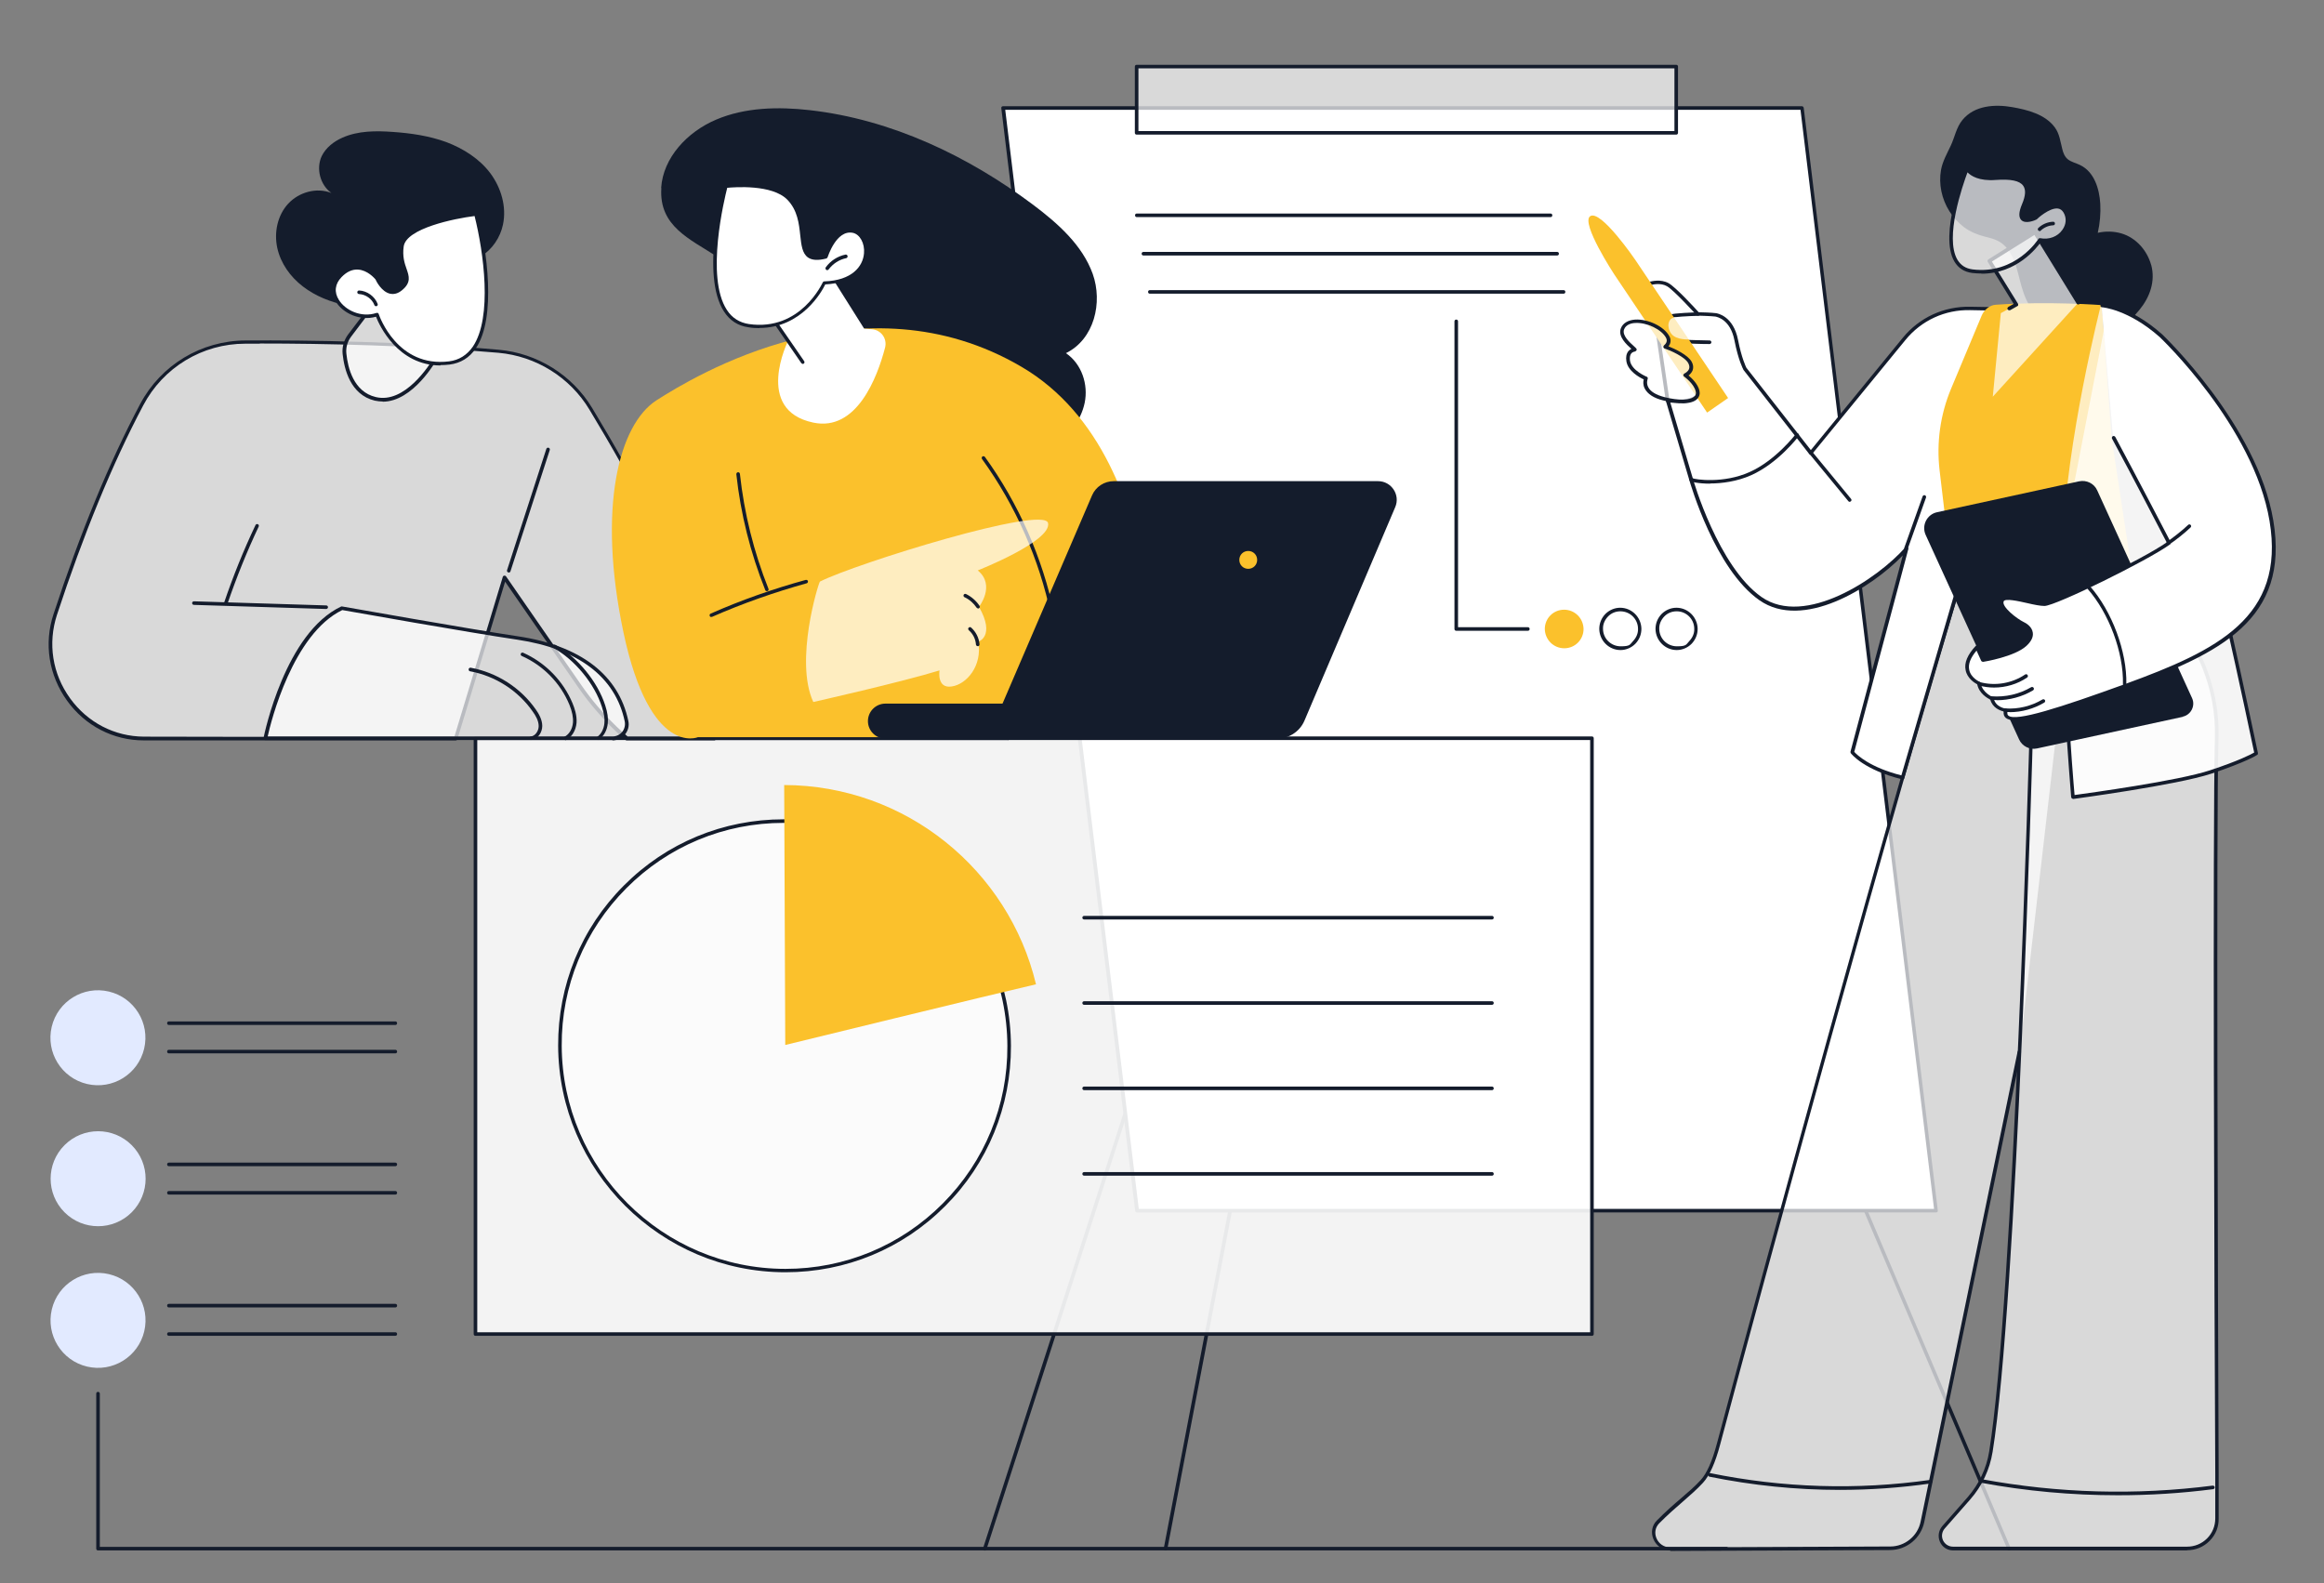
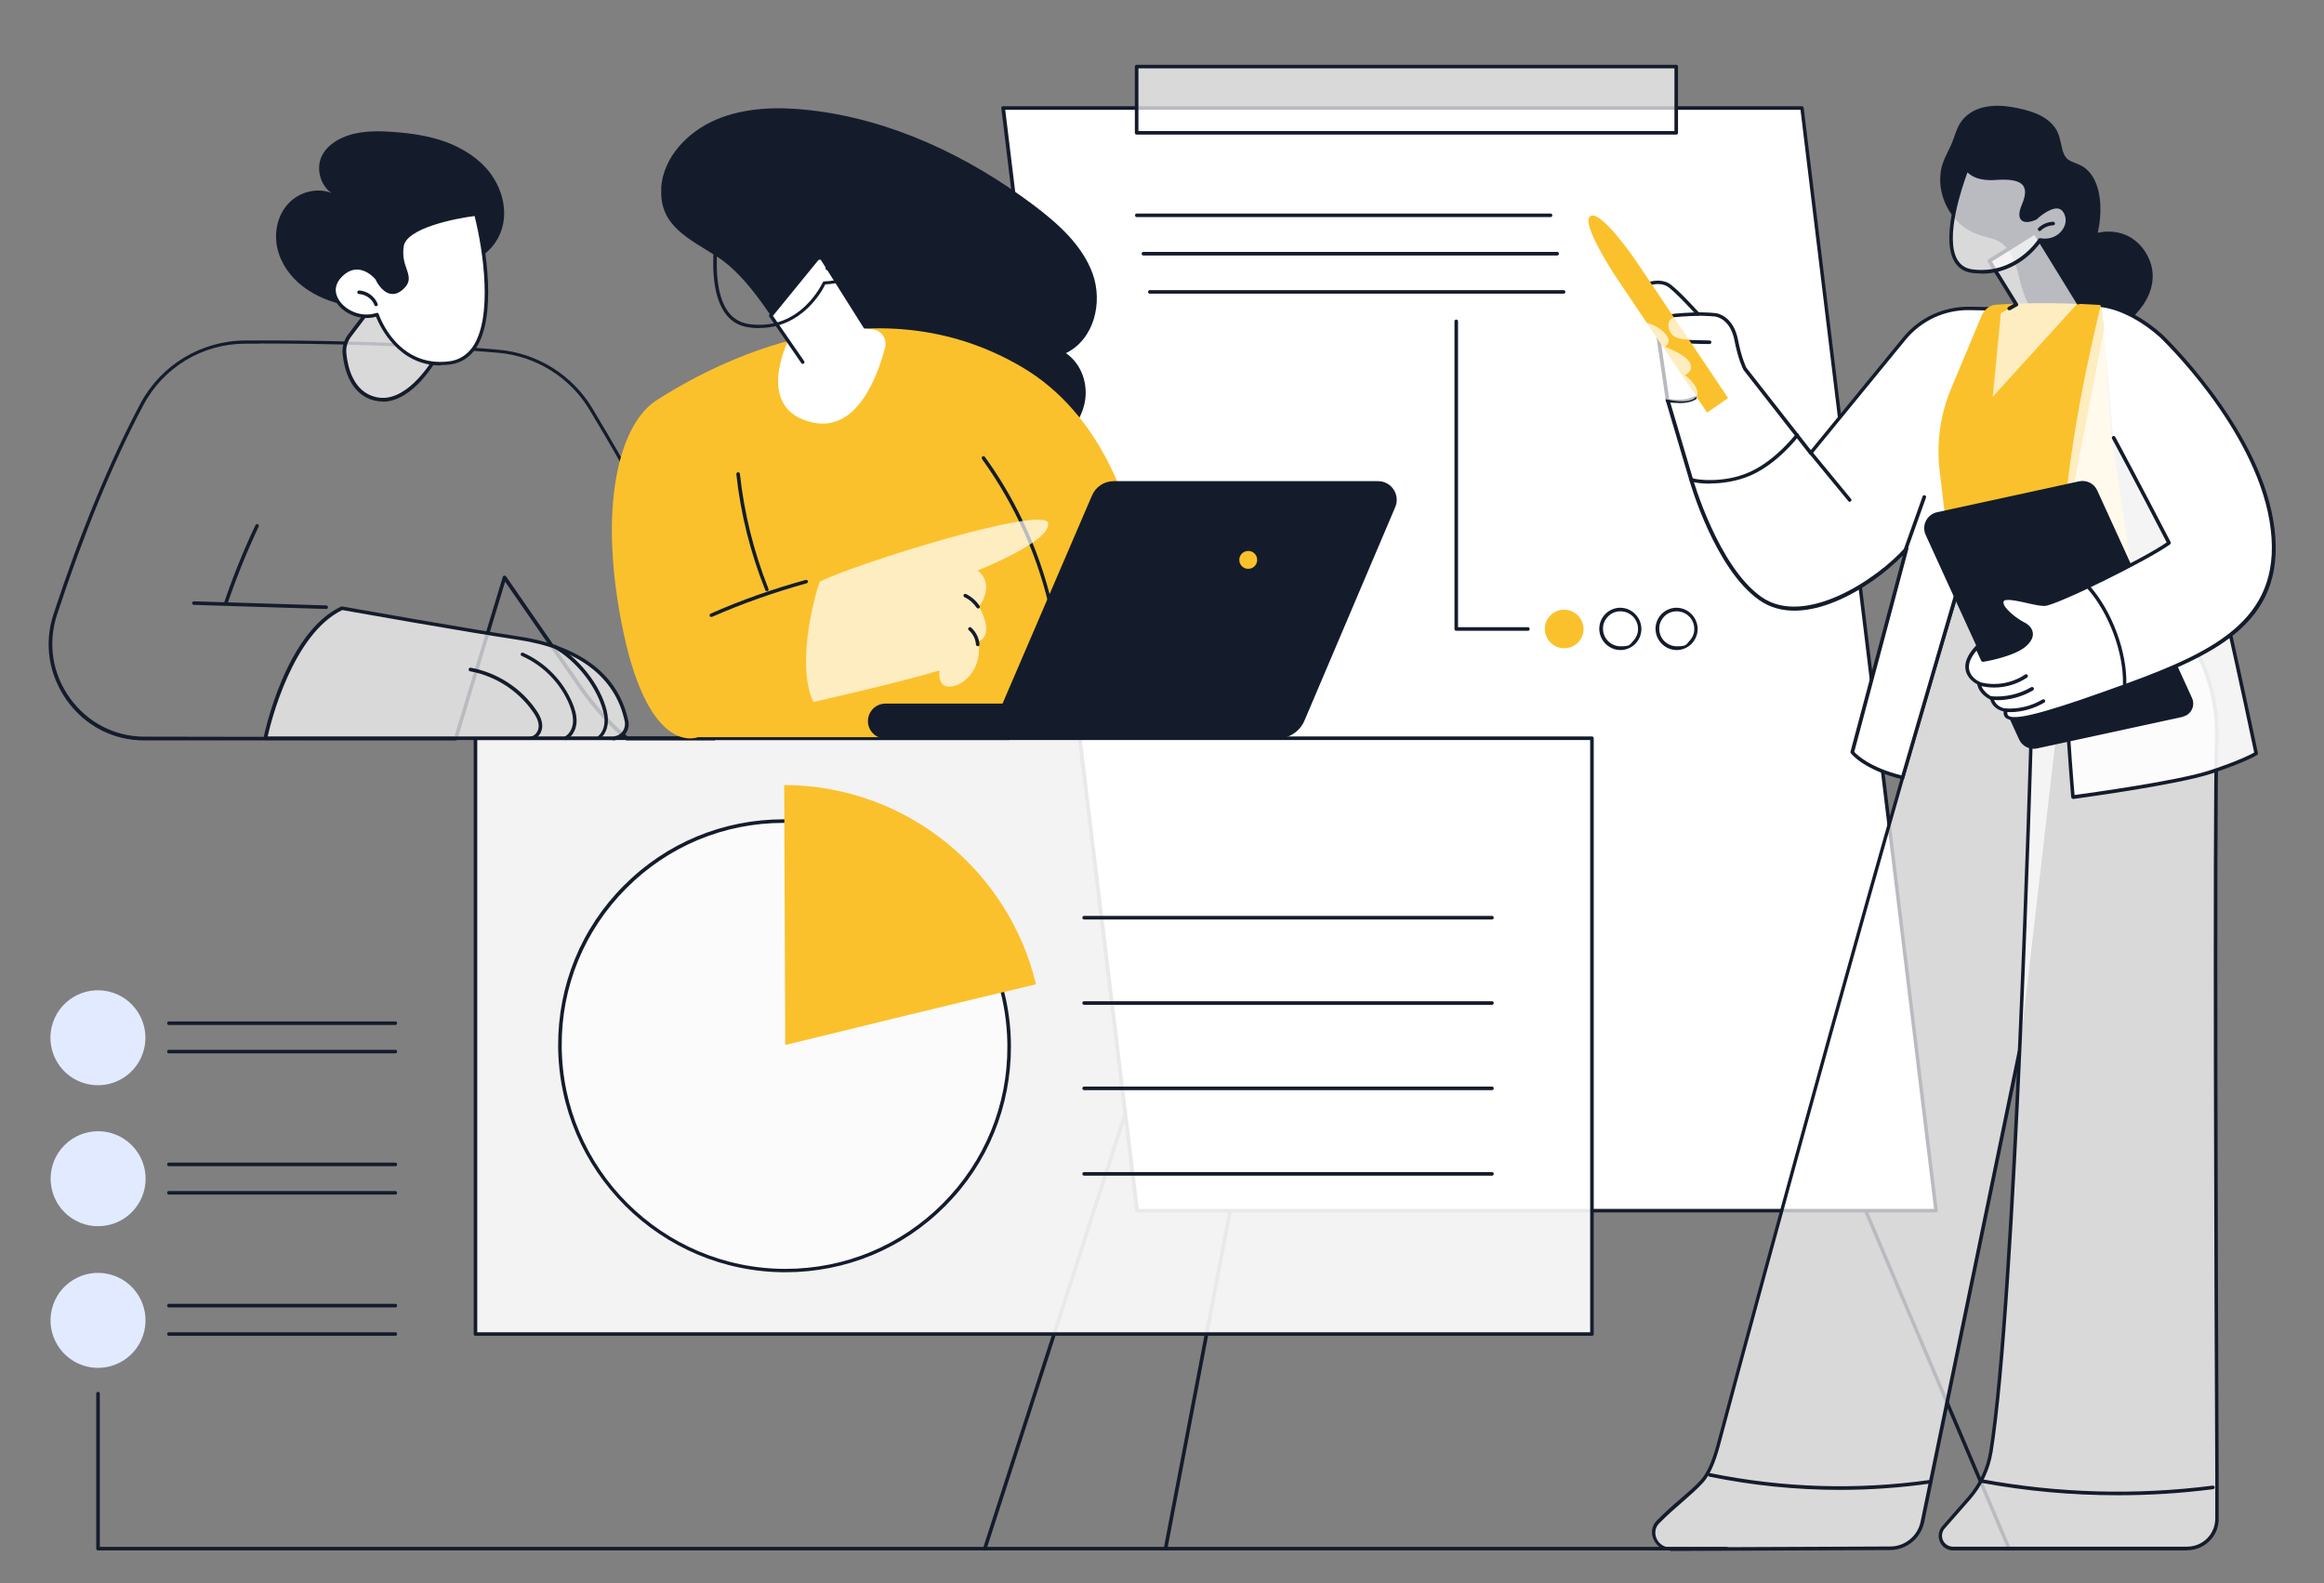
<svg xmlns="http://www.w3.org/2000/svg" id="b" data-name="Illustration" viewBox="0 0 1301.6 886.9">
  <rect x="0" y="0" width="1301.6" height="886.9" fill="#808080" stroke="none" />
  <g id="c" data-name="Meet stakeholders">
    <g>
      <path d="M551.5,868.4c-.1,0-.2,0-.3,0-.5-.2-.8-.7-.6-1.3L798.5,99.3c.2-.5.7-.8,1.3-.6.5.2.8.7.6,1.3l-247.9,767.8c-.1.4-.5.7-1,.7Z" style="fill: #141c2c;" />
      <path d="M652.8,868.4c0,0-.1,0-.2,0-.5-.1-.9-.6-.8-1.2L798.5,99.4c.1-.5.6-.9,1.2-.8.5.1.9.6.8,1.2l-146.7,767.8c0,.5-.5.8-1,.8Z" style="fill: #141c2c;" />
      <path d="M1125.2,868.4c-.4,0-.8-.2-.9-.6L798.6,100c-.2-.5,0-1.1.5-1.3.5-.2,1.1,0,1.3.5l325.7,767.8c.2.5,0,1.1-.5,1.3-.1,0-.3,0-.4,0Z" style="fill: #141c2c;" />
      <g>
        <g>
          <polygon points="1084.3 678.1 636.9 678.1 561.8 60.5 1009.2 60.5 1084.3 678.1" style="fill: #fff;" />
          <path d="M1084.3,679.1h-447.5c-.5,0-.9-.4-1-.9L560.8,60.6c0-.3,0-.6.2-.8.2-.2.5-.3.7-.3h447.5c.5,0,.9.4,1,.9l75.1,617.6c0,.3,0,.6-.2.8-.2.2-.5.3-.7.3ZM637.8,677.1h445.4L1008.4,61.5h-445.4l74.8,615.6Z" style="fill: #141c2c;" />
        </g>
        <g>
          <rect x="636.6" y="37.4" width="302.2" height="37.1" style="fill: #fff; opacity: .7;" />
          <path d="M938.8,75.4h-302.2c-.6,0-1-.4-1-1v-37.1c0-.6.4-1,1-1h302.2c.6,0,1,.4,1,1v37.1c0,.6-.4,1-1,1ZM637.6,73.4h300.2v-35.1h-300.2v35.1Z" style="fill: #141c2c;" />
        </g>
      </g>
    </g>
    <g>
      <g>
        <rect x="266.3" y="413.5" width="625.3" height="333.7" style="fill: #fff; opacity: .9;" />
        <path d="M891.6,748.2H266.3c-.6,0-1-.4-1-1v-333.7c0-.6.4-1,1-1h625.3c.6,0,1,.4,1,1v333.7c0,.6-.4,1-1,1ZM267.3,746.2h623.3v-331.7H267.3v331.7Z" style="fill: #141c2c;" />
      </g>
      <g>
        <g>
          <path d="M565.2,585.7c.3,69.5-55.8,125.9-125.3,125.9-69.5,0-126-56.3-126.3-125.9s55.8-125.9,125.3-125.9c69.5,0,126,56.3,126.3,125.9Z" style="fill: #fff; opacity: .7;" />
          <path d="M439.9,712.6c-69.9,0-127-56.9-127.3-126.9-.1-33.9,12.9-65.8,36.8-89.7,23.9-24,55.7-37.1,89.5-37.1,69.9,0,127,56.9,127.3,126.9.1,33.9-12.9,65.8-36.8,89.7-23.9,24-55.7,37.1-89.5,37.1ZM438.9,460.9h0c-33.3,0-64.6,13-88.1,36.6-23.5,23.6-36.4,55-36.2,88.3.3,68.9,56.5,124.9,125.3,124.9h0c33.3,0,64.6-13,88.1-36.6,23.5-23.6,36.4-55,36.2-88.3-.3-68.9-56.5-124.9-125.3-124.9Z" style="fill: #141c2c;" />
        </g>
        <path d="M580.2,551.2c-15.3-63.8-72.7-111.3-141-111.5l.6,145.6s117-28.6,140.5-34Z" style="fill: #fbc12c;" />
      </g>
      <path d="M835.6,515h-228.4c-.6,0-1-.4-1-1s.4-1,1-1h228.4c.6,0,1,.4,1,1s-.4,1-1,1Z" style="fill: #141c2c;" />
      <path d="M835.6,562.8h-228.4c-.6,0-1-.4-1-1s.4-1,1-1h228.4c.6,0,1,.4,1,1s-.4,1-1,1Z" style="fill: #141c2c;" />
      <path d="M835.6,610.6h-228.4c-.6,0-1-.4-1-1s.4-1,1-1h228.4c.6,0,1,.4,1,1s-.4,1-1,1Z" style="fill: #141c2c;" />
      <path d="M835.6,658.5h-228.4c-.6,0-1-.4-1-1s.4-1,1-1h228.4c.6,0,1,.4,1,1s-.4,1-1,1Z" style="fill: #141c2c;" />
    </g>
    <g>
      <path d="M1204.8,148.4c-2.3-8.2-8.5-15.3-16.8-17.7-4.2-1.2-8.8-1.3-13.1-.3,1.2-5.3,1.7-10.8,1.4-16.3-.5-8.2-3.3-17.9-11.4-21.7-2.2-1.1-4.8-1.6-6.8-3.2-1.8-1.5-2.6-3.7-3.1-5.8-1.1-4.2-1.5-8.5-4.2-12.1-5.4-7.3-15.3-9.8-23.8-11.3-9.7-1.7-21.2-1-27.9,7.2-3.4,4.1-4.3,9.6-6.5,14.3-2.1,4.5-4.6,8.8-5.5,13.7-1.4,7.9.4,16.3,4.7,23.1,2.1,3.4,4.9,6.4,8.1,8.9,3.5,2.6,7.4,4.2,11.6,5.3,2.7.7,5.5,1.3,8,2.7,2.1,1.2,3.8,2.8,5.2,4.7,3,4,4.5,8.9,5.7,13.7,2.3,9,4.6,19.7,13.5,24.4,0,.4,0,.9.5,1.3,8.4,6.1,18.6,11.2,29.3,9.8,9.8-1.3,18.4-8,24.5-15.5,5.9-7.2,9.1-16.1,6.6-25.3Z" style="fill: #141c2c;" />
      <g>
        <g>
          <path d="M1162.8,313.8l-61.9-.2c-40.9,134.7-122.3,434.5-138.5,495-1.7,6.5-4.8,16-9.3,20.9-6.5,7.1-14.8,12.8-24.6,22.8-5.5,5.6-.8,15.1,7,15.1l123.3-.5c8.7,0,16.3-6.2,18-14.8l54.3-263.2,31.8-275.1Z" style="fill: #fff; opacity: .7;" />
          <path d="M1030.4,834.5c-24.5,0-48.9-2.5-73-7.4-.5-.1-.9-.6-.8-1.2.1-.5.6-.9,1.2-.8,40.7,8.3,82.2,9.6,123.3,3.8.6,0,1.1.3,1.1.9,0,.5-.3,1.1-.9,1.1-16.9,2.4-33.9,3.6-50.9,3.6Z" style="fill: #141c2c;" />
          <path d="M935.5,868.4c-4.2,0-7.9-2.5-9.5-6.4-1.5-3.6-.8-7.6,1.9-10.3,4.9-5,9.5-9,13.6-12.5,4.2-3.6,7.8-6.7,11-10.2,3.4-3.7,6.5-10.6,9.1-20.5,23.1-86.5,98.1-362.7,138.7-493.7.1-.4.5-.7.9-.7l61.6-1.1c.5,0,1,.4,1,1,0,.6-.4,1-1,1l-60.9,1.1c-40.7,131.3-115.5,406.7-138.5,493-2.7,10.2-5.9,17.4-9.6,21.4-3.3,3.6-7.1,6.9-11.1,10.4-4,3.5-8.6,7.4-13.5,12.4-2.1,2.2-2.7,5.2-1.5,8.2,1.3,3.2,4.3,5.2,7.7,5.2l123.3-.5c8.2,0,15.4-5.9,17-14l54.3-263.2c.1-.5.6-.9,1.2-.8.5.1.9.6.8,1.2l-54.3,263.2c-1.9,9-9.8,15.5-19,15.6l-123.3.5Z" style="fill: #141c2c;" />
        </g>
        <g>
          <path d="M1137.6,410.2s-8.8,317.4-22.6,402.8c-1.6,9.7-5.8,18.7-12.3,26.1l-14.3,16.3c-4.1,4.6-.8,11.9,5.4,11.9h131.1c9.3,0,16.8-7.5,16.8-16.8-.3-77.5-1.7-383.9-.2-437.3,1.7-60.8-51.9-95-51.9-95l-26.8-4.4-25.2,96.4Z" style="fill: #fff; opacity: .7;" />
          <path d="M1186.1,837.5c-25.7,0-51.3-2.3-76.6-7-.5,0-.9-.6-.8-1.2.1-.5.6-.9,1.2-.8,42.7,7.9,86.3,9.1,129.4,3.6.5,0,1,.3,1.1.9,0,.5-.3,1-.9,1.1-17.8,2.3-35.6,3.4-53.4,3.4Z" style="fill: #141c2c;" />
          <path d="M1225,868.4h-131.1c-3.2,0-6.1-1.8-7.4-4.8-1.3-3-.8-6.3,1.3-8.8l14.3-16.3c6.3-7.3,10.5-16.1,12-25.6,13.6-84.3,22.5-399.5,22.6-402.7,0,0,0-.2,0-.2l25.2-96.4c.1-.5.6-.8,1.1-.7l26.8,4.4c.1,0,.3,0,.4.1.1,0,13.7,8.8,26.8,24.9,12.1,14.9,26.4,39.2,25.5,70.9-1.3,48.7-.3,312.8.1,412.3v25c.1,4.8-1.7,9.2-5.1,12.6-3.4,3.4-7.8,5.2-12.6,5.2ZM1138.6,410.4c-.2,7.5-9,319-22.6,402.8-1.6,9.9-5.9,19.1-12.5,26.6l-14.3,16.3c-1.6,1.8-2,4.4-1,6.6,1,2.2,3.2,3.6,5.6,3.6h131.1c4.2,0,8.2-1.6,11.2-4.6,3-3,4.6-7,4.6-11.2v-25c-.5-99.4-1.5-363.6-.2-412.3,1.6-57.8-48-91.8-51.3-94l-25.7-4.3-25,95.4Z" style="fill: #141c2c;" />
        </g>
      </g>
      <g>
        <g>
          <g>
            <path d="M1115,172.9l-11.5-.2c-14.3-.3-27.9,6-37,17.1l-52.3,63.9-36.9-47.2s-2.7-4.9-4.9-16.1c-2.2-11.2-9-13.7-11.5-14.1-2.5-.3-9.9-.5-9.9-.5,0,0-12.7-14.1-16.9-16.4-4.2-2.3-9.4-.8-9.4-.8l-2.9,1.5,5.8,20.5,6.3,43.3,13.2,44.6s14,49.5,38.9,66.9c24.9,17.4,65.8-9.7,81.8-28l-30.3,113.8s6.7,8.9,28.1,14.2l50.7-173.4-1.2-89.3Z" style="fill: #fff;" />
            <path d="M1065.5,436.5c0,0-.2,0-.2,0-21.5-5.3-28.4-14.2-28.7-14.6-.2-.2-.2-.6-.2-.9l29.3-109.9c-17.8,18.4-56,42.1-80.3,25.1-24.9-17.4-38.7-65.4-39.3-67.4l-13.2-44.6s0,0,0-.1l-6.3-43.2-5.8-20.5c-.1-.5,0-1,.5-1.2l2.9-1.5c0,0,.1,0,.2,0,.2,0,5.6-1.6,10.1.9,4,2.2,14.9,14.1,16.9,16.3,1.6,0,7.3.2,9.6.5,1,.1,9.8,1.7,12.4,14.9,2,10.2,4.4,15.1,4.7,15.7l36.1,46.1,51.5-62.9c9.3-11.4,23.1-17.7,37.8-17.4l11.5.2c.5,0,1,.4,1,1l1.2,89.3c0,0,0,.2,0,.3l-50.7,173.4c-.1.4-.5.7-1,.7ZM1038.5,421.1c1.5,1.7,8.7,8.7,26.4,13.2l50.3-172.3-1.2-88.1-10.6-.2c-14.1-.3-27.3,5.8-36.2,16.7l-52.3,63.9c-.2.2-.5.4-.8.4-.3,0-.6-.1-.8-.4l-36.9-47.2s0,0,0-.1c-.1-.2-2.8-5.1-5-16.4-2.3-11.8-9.8-13.1-10.7-13.3-2.4-.3-9.7-.5-9.8-.5-.3,0-.5-.1-.7-.3-.1-.1-12.7-14-16.6-16.2-3.5-2-7.9-.9-8.5-.8l-2.1,1,5.6,19.7s0,0,0,.1l6.3,43.2,13.2,44.5c.1.5,14.2,49.4,38.5,66.4,24.3,17,65-10.2,80.5-27.8.3-.3.8-.4,1.2-.2.4.2.6.7.5,1.1l-30.2,113.3Z" style="fill: #141c2c;" />
          </g>
          <g>
            <path d="M1036,281.1c-.3,0-.6-.1-.8-.4l-21.9-26.6c-.4-.4-.3-1.1.1-1.4.4-.4,1.1-.3,1.4.1l21.9,26.6c.4.4.3,1.1-.1,1.4-.2.2-.4.2-.6.2Z" style="fill: #141c2c;" />
            <path d="M1067.4,308.2c-.1,0-.2,0-.3,0-.5-.2-.8-.8-.6-1.3l10.3-28.9c.2-.5.8-.8,1.3-.6.5.2.8.8.6,1.3l-10.3,28.9c-.1.4-.5.7-.9.7Z" style="fill: #141c2c;" />
          </g>
          <path d="M957.7,270.9c-6.3,0-10.9-1-11.4-1.7-.3-.4-.3-1.1.2-1.4.4-.3.9-.3,1.3,0,1.5.8,17.4,3.2,32.1-3.4,14.6-6.5,25.8-21.2,25.9-21.3.3-.4,1-.5,1.4-.2.4.3.5,1,.2,1.4-.5.6-11.6,15.2-26.7,21.9-7.9,3.5-16.4,4.6-22.9,4.6Z" style="fill: #141c2c;" />
          <path d="M935.2,178.2c-.4,0-.8-.2-.9-.6-.2-.5,0-1.1.6-1.3,2.6-1,14.7-1.3,16.1-1.4h0c.5,0,1,.4,1,1,0,.6-.4,1-1,1-5.2.1-13.7.6-15.4,1.2-.1,0-.2,0-.4,0Z" style="fill: #141c2c;" />
          <path d="M940,225.7c-3.3,0-6-.4-6.2-.4-.5,0-.9-.6-.8-1.1,0-.5.6-.9,1.1-.8,0,0,4.5.7,8.6.3,3.9-.4,6-1.7,6-1.7.5-.3,1.1-.2,1.4.3.3.5.2,1.1-.3,1.4,0,0-2.4,1.6-6.9,2-1,0-2,.1-2.9.1Z" style="fill: #141c2c;" />
          <path d="M957.6,192.7h0c-6,0-11.5-.3-11.6-.3-.6,0-1-.5-1-1,0-.6.5-1,1-1,0,0,5.6.2,11.5.3.6,0,1,.5,1,1,0,.5-.5,1-1,1Z" style="fill: #141c2c;" />
          <path d="M967.9,222.9l-11.8,8.2-52-77.4s-18.9-28.8-13.5-32.6c5.9-4,25.3,24.5,25.3,24.5l52,77.4Z" style="fill: #fbc12c;" />
          <g>
            <path d="M915.7,195.9c-.5-1-9-6.6-7-11.7,3.2-8.3,21.1-3.3,25.3,4.6,1.8,3.3-1.5,5.5-1.5,5.5,0,0,11.4,4,13.9,8.8,2.5,4.8-2.7,7-2.7,7,0,0,5.7,4,6.9,8.8,1.2,4.9-5.3,7.8-18.9,4.4-13.5-3.4-10-11.5-10-11.5,0,0-9-3.5-9.9-9.7s3.8-6.3,3.8-6.3Z" style="fill: #fff; opacity: .7;" />
-             <path d="M942.1,225.8c-3,0-6.5-.5-10.5-1.5-5.4-1.3-8.8-3.6-10.4-6.6-1.1-2.1-.9-4.1-.6-5.2-2.4-1.1-8.8-4.6-9.7-10.1-.4-2.4,0-4.3,1.1-5.7.5-.6,1.1-1,1.7-1.3-2.6-2.3-7.7-6.9-5.9-11.5,1.1-2.9,4-4.6,8-4.9,7.3-.4,16.3,3.9,19.2,9.4,1.2,2.3.5,4.3-.5,5.6,3.3,1.3,10.8,4.7,13,8.7.9,1.7,1,3.2.5,4.7-.5,1.3-1.5,2.3-2.3,2.9,1.8,1.5,5.2,4.7,6.1,8.5.4,1.8,0,3.4-1.3,4.7-1.6,1.6-4.5,2.4-8.3,2.4ZM915.8,196.9s-1.3,0-2.2,1.1c-.7.9-.9,2.2-.7,4,.9,5.6,9.2,8.9,9.3,9,.3,0,.5.3.6.5.1.2.1.5,0,.8,0,0-.9,2.2.3,4.5,1.2,2.5,4.4,4.4,9,5.6,8.2,2.1,14.6,1.9,16.9-.4.8-.7,1-1.7.7-2.8-1-4.4-6.4-8.2-6.5-8.3-.3-.2-.5-.6-.4-.9s.3-.7.6-.8c0,0,2-.9,2.6-2.6.3-.9.2-1.9-.4-3.1-1.9-3.7-10.3-7.3-13.3-8.3-.4-.1-.6-.4-.7-.8,0-.4.1-.7.4-1,.2-.2,2.4-1.8,1.1-4.2-2.5-4.7-10.8-8.7-17.3-8.3-2.2.1-5.2.9-6.2,3.6-1.3,3.4,3.3,7.4,5.5,9.4.9.8,1.2,1.1,1.4,1.4.2.3.2.7,0,1-.2.3-.5.5-.8.5Z" style="fill: #141c2c;" />
          </g>
          <path d="M946,190.1s-7.1.5-9.9-3.1c-2.8-3.6-2-8.7,1.7-9.2,3.7-.5,8.3,12.3,8.3,12.3Z" style="fill: #fff; opacity: .7;" />
        </g>
        <path d="M1182.5,243.5l-5.3-72.6s-30.1-2.3-59.5-.2c-3.4.2-6.5,2.9-7.8,6l-17.2,41.1c-6,14.4-8.2,30.1-6.4,45.6l4.8,40.5,102.3,11.9-11-72.2Z" style="fill: #fbc12c;" />
        <g>
          <path d="M1176.6,171.1s-19.4,75.8-21.3,133.2c-1.9,57.4,5.6,142.1,5.6,142.1,0,0,57.4-7.5,77.2-14.1,19.8-6.6,25.4-10.4,25.4-10.4,0,0-28.2-135.5-40.5-171.3-12.2-35.8-46.4-79.6-46.4-79.6Z" style="fill: #fff; opacity: .7;" />
          <g>
            <path d="M1155.3,304.3c-1.9,57.4,5.6,142.1,5.6,142.1,0,0,57.4-7.5,77.2-14.1,19.8-6.6,25.4-10.4,25.4-10.4,0,0-28.2-135.5-40.5-171.3-12.2-35.8-42.7-75.9-42.7-75.9l-25.1,129.5Z" style="fill: #fff; opacity: .7;" />
            <path d="M1161,447.4c-.2,0-.4,0-.6-.2-.2-.2-.3-.4-.4-.7,0-.8-7.5-85.4-5.7-142.2,0-.6.5-1,1-1,.6,0,1,.5,1,1-1.7,53.3,4.7,131.1,5.6,141,7.9-1.1,58-7.9,76-13.9,16-5.3,22.7-8.8,24.6-9.9-2.2-10.6-28.7-136.5-40.3-170.5-12-35.2-42.2-75.2-42.5-75.6-.3-.4-.2-1.1.2-1.4.4-.3,1.1-.2,1.4.2.3.4,30.7,40.7,42.8,76.2,12.1,35.4,40.2,170.1,40.5,171.4,0,.4,0,.8-.4,1-.2.2-6,3.9-25.6,10.5-19.6,6.5-76.8,14.1-77.4,14.2,0,0,0,0-.1,0Z" style="fill: #141c2c;" />
          </g>
        </g>
        <g>
          <path d="M1222.5,401.5l-81.6,17.7c-4.1.9-8.4-1.2-10.1-5.1l-52.3-114.5c-2.4-5.3.7-11.5,6.4-12.7l79.5-17.3c4.2-.9,8.5,1.2,10.2,5.1l53.1,116.3c2,4.3-.6,9.4-5.2,10.4Z" style="fill: #141c2c;" />
-           <path d="M1183.7,245l-6.5-74.1s14.8.9,32.9,16.9c.8.7,53,50.5,61.8,103.6,8.9,53.1-26,72.2-81.5,92.4-55.4,20.2-69.1,22.5-67.2,13.9,0,0-6.6-.8-7.8-6.6,0,0-6.5-2.6-7.3-8.5,0,0-14.2-6.1-1.1-20.2l3.2,7s17.2-2.8,23.6-8.6,2.2-10.1-1.2-11.7c-3.4-1.6-13.5-8.9-11.7-12.9,1.8-4,17.9,2.2,23.8,2,5.8-.2,56.7-24.8,69.8-34.3,0,0-18.9-36.5-31-58.9Z" style="fill: #fff; opacity: .7;" />
          <g>
            <path d="M1177.2,170.9s14.8.9,32.9,16.9c.8.7,53,50.5,61.8,103.6,8.9,53.1-26,72.2-81.5,92.4-55.4,20.2-69.1,22.5-67.2,13.9,0,0-6.6-.8-7.8-6.6,0,0-6.5-2.6-7.3-8.5,0,0-14.2-6.1-1.1-20.2l3.2,7s17.2-2.8,23.6-8.6,2.2-10.1-1.2-11.7c-3.4-1.6-13.5-8.9-11.7-12.9,1.8-4,17.9,2.2,23.8,2,5.8-.2,56.7-24.8,69.8-34.3,0,0-18.9-36.5-31-58.9l-6.5-74.1Z" style="fill: #fff;" />
            <path d="M1128.4,403.4c-2.4,0-4-.5-5-1.3-1-.8-1.4-2.1-1.2-3.6-2-.5-6.3-2-7.5-6.7-1.6-.7-6.3-3.4-7.3-8.5-1.5-.8-5.6-3.3-6.5-7.9-.9-4.1,1-8.7,5.7-13.7.2-.2.6-.4.9-.3.3,0,.6.3.7.6l2.9,6.3c3.3-.6,17-3.3,22.4-8.2,2.2-2,3.2-4,3-5.7-.4-2.5-3.1-4-4-4.3-2.7-1.3-14.5-9-12.2-14.2,1.5-3.3,8.3-1.8,15.5-.1,3.7.8,7.1,1.6,9.2,1.6,5.4-.2,54.4-23.8,68.5-33.6-2.8-5.4-19.6-37.8-30.6-58.1-.3-.5,0-1.1.4-1.4.5-.3,1.1,0,1.4.4,11.9,22.1,30.8,58.5,31,58.9.2.4,0,1-.3,1.3-12.6,9.1-63.8,34.3-70.3,34.5-2.3,0-5.9-.7-9.7-1.6-4.9-1.1-12.4-2.8-13.2-1-1.3,3,7.3,9.7,11.2,11.6,1.1.5,4.6,2.4,5.1,5.9.4,2.5-.9,5-3.6,7.5-6.6,6-23.4,8.8-24.2,8.9-.4,0-.9-.2-1.1-.6l-2.6-5.7c-3.4,4-4.8,7.6-4.1,10.8.9,4.5,5.8,6.7,5.9,6.7.3.1.5.4.6.8.7,5.2,6.6,7.7,6.6,7.7.3.1.5.4.6.7,1,5.1,6.7,5.8,6.9,5.8.3,0,.5.2.7.4.2.2.2.5.2.8-.4,1.7,0,2.4.4,2.7,4.1,3.6,29.1-4.5,65.5-17.7,51.3-18.7,89.8-37.3,80.8-91.3-8.9-53.1-61-102.5-61.5-103-17.6-15.6-32.2-16.7-32.3-16.7-.6,0-1-.5-.9-1.1,0-.6.5-1,1.1-.9.6,0,15.4,1.1,33.5,17.2.5.5,53.3,50.9,62.2,104.2,9.3,55.6-29.9,74.5-82.1,93.5-36.2,13.2-54.2,18.7-62.5,18.7Z" style="fill: #141c2c;" />
          </g>
          <path d="M1190,384.2h0c-.6,0-1-.5-1-1,.4-17.7-7.8-39.8-19.9-53.5-.4-.4-.3-1,0-1.4.4-.4,1-.3,1.4,0,12.4,14.1,20.8,36.7,20.4,54.9,0,.5-.5,1-1,1Z" style="fill: #141c2c;" />
-           <path d="M1214.3,305.2c-.3,0-.6-.2-.8-.4-.3-.5-.2-1.1.3-1.4,2.9-2,8.5-6.3,11.7-9.4.4-.4,1-.4,1.4,0,.4.4.4,1,0,1.4-3.4,3.3-9.1,7.7-12,9.6-.2.1-.4.2-.6.2Z" style="fill: #141c2c;" />
          <path d="M1125.4,398.8c-.8,0-1.6,0-2.5,0-.6,0-1-.5-.9-1.1,0-.6.5-1,1.1-.9,7.2.5,14.6-1.3,20.8-5,.5-.3,1.1-.1,1.4.3.3.5.1,1.1-.3,1.4-5.9,3.5-12.7,5.4-19.5,5.4Z" style="fill: #141c2c;" />
          <path d="M1118.2,392.1c-1,0-2,0-3-.1-.6,0-1-.5-.9-1.1,0-.6.5-1,1.1-.9,7.7.6,15.6-1.2,22.2-5.1.5-.3,1.1-.1,1.4.4.3.5.1,1.1-.4,1.4-6.1,3.6-13.2,5.5-20.3,5.5Z" style="fill: #141c2c;" />
          <path d="M1116.8,385.1c-2.9,0-5.8-.4-8.6-1.2-.5-.1-.8-.7-.7-1.2.1-.5.7-.8,1.2-.7,8.6,2.4,18.1.8,25.5-4.2.5-.3,1.1-.2,1.4.3.3.5.2,1.1-.3,1.4-5.4,3.7-12,5.6-18.5,5.6Z" style="fill: #141c2c;" />
        </g>
      </g>
      <g>
        <polygon points="1139.4 129.6 1164 169.5 1116.1 222.2 1120.6 175.4 1129.3 170.6 1114.2 146.1 1139.4 129.6" style="fill: #fff; opacity: .7;" />
        <path d="M1125.3,173.8c-.3,0-.7-.2-.9-.5-.3-.5,0-1.1.4-1.4l3-1.7-14.5-23.5c-.3-.5-.1-1.1.3-1.4l25.5-16c.2-.1.5-.2.8-.1.3,0,.5.2.6.4l24.3,39.4c.3.5.1,1.1-.3,1.4-.5.3-1.1.1-1.4-.3l-23.7-38.5-23.8,14.9,14.6,23.6c.1.2.2.5.1.8,0,.3-.2.5-.5.6l-3.9,2.2c-.2,0-.3.1-.5.1Z" style="fill: #141c2c;" />
        <g>
          <path d="M1142.5,134.4s-12.7,20.6-37.8,17.5c-25-3.1-3.1-57.3-3.1-57.3,0,0,3,6.2,15.9,5.3,12.9-1,21.3,1.7,15.8,14.9-5.5,13.2,6.7,7.4,6.7,7.4,0,0,11.8-11.4,16.5-3.6,4.7,7.8-3.5,18-14.1,15.8Z" style="fill: #fff; opacity: .7;" />
          <path d="M1109.8,153.2c-1.7,0-3.4-.1-5.2-.3-4.5-.6-7.8-2.7-10-6.4-8.8-15,5.5-50.8,6.1-52.3.1-.4.5-.6.9-.6.4,0,.8.2.9.6,0,0,3,5.6,15,4.7,9.3-.7,14.7.6,17.2,4,2,2.8,1.9,6.8-.4,12.2-2,4.7-1.4,6.3-.8,6.8,1.2,1.1,4.5.1,6.1-.6,1-1,7.9-7.1,13.4-6.4,1.9.3,3.5,1.3,4.6,3.2,2.2,3.7,2,8.1-.7,11.9-3,4.3-8.4,6.4-13.9,5.6-2.2,3.1-13.4,17.7-33.2,17.7ZM1101.9,96.6c-2.7,7.3-12.9,36.5-5.6,48.9,1.9,3.1,4.6,4.9,8.5,5.4,24.1,3,36.7-16.8,36.8-17,.2-.4.6-.5,1-.5,4.9,1,9.8-.8,12.5-4.7,2.2-3.1,2.4-6.7.6-9.7-.8-1.3-1.8-2-3.1-2.2-4.8-.6-11.8,5.9-11.8,6,0,0-.2.1-.3.2-.6.3-5.9,2.7-8.4.3-1.6-1.6-1.5-4.5.4-9,2-4.7,2.2-8.1.6-10.3-2-2.8-7-3.8-15.4-3.2-9.4.7-13.8-2.3-15.7-4.2Z" style="fill: #141c2c;" />
        </g>
        <path d="M1142.3,129.4c-.3,0-.5-.1-.7-.3-.4-.4-.4-1,0-1.4,2.2-2.1,5.2-3.4,8.3-3.5.6,0,1,.4,1,1,0,.6-.4,1-1,1-2.6.1-5.1,1.2-7,3-.2.2-.4.3-.7.3Z" style="fill: #141c2c;" />
      </g>
    </g>
    <g>
      <g>
        <g>
          <g>
-             <path d="M415.9,335c-19.6-3.4-36.4-16-45.2-33.8-13.3-27-28.5-53.3-39.9-72.2-11.1-18.4-30.3-30.4-51.7-32.3-52.3-4.6-106.7-5.3-141.7-5.2-24.4,0-46.7,13.6-58.1,35.1-20.5,38.8-36.8,82.3-48.4,117.4-11.1,33.8,14,69.4,49.6,69.5,54.5.2,174.7,0,174.7,0l27.3-90.2,42.3,61.1c12.6,18.2,26.2,29.1,26.2,29.1,0,0,42.1,0,49,0,8.3-26.7,21.1-52,37.6-74.6-7.8-1.4-15.1-2.7-21.7-3.9Z" style="fill: #fff; opacity: .7;" />
+             <path d="M415.9,335l27.3-90.2,42.3,61.1c12.6,18.2,26.2,29.1,26.2,29.1,0,0,42.1,0,49,0,8.3-26.7,21.1-52,37.6-74.6-7.8-1.4-15.1-2.7-21.7-3.9Z" style="fill: #fff; opacity: .7;" />
            <path d="M149.9,414.7c-25.9,0-51.3,0-69.4,0-17.1,0-32.8-8.2-42.9-22.2-10.3-14.3-13.1-32-7.6-48.6,14.9-45.4,31.2-85,48.5-117.6,11.6-21.9,34.2-35.5,59-35.6,36-.2,89.9.6,141.8,5.2,21.6,1.9,41.2,14.1,52.4,32.7,10.7,17.7,26.3,44.6,40,72.3,8.6,17.5,25.3,30,44.5,33.3,7.3,1.3,14.6,2.6,21.7,3.9.3,0,.6.3.7.6.1.3,0,.7-.1,1-16.5,22.6-29.2,47.6-37.5,74.3-.1.4-.5.7-1,.7-6.9,0-49,0-49,0h0c-.2,0-.4,0-.6-.2-.1-.1-13.8-11.1-26.4-29.3l-41.1-59.4-26.7,88.2c-.1.4-.5.7-1,.7-.8,0-53.9,0-105.3,0ZM145.4,192.5c-2.7,0-5.4,0-8,0-24.1,0-46,13.3-57.2,34.6-17.2,32.5-33.4,72-48.3,117.3-5.2,16-2.6,33,7.4,46.8,9.8,13.5,24.8,21.3,41.3,21.4,51.7.2,163.7,0,173.9,0l27.1-89.5c.1-.4.4-.6.8-.7.4,0,.8.1,1,.4l42.3,61.1c11.4,16.5,23.8,27,25.8,28.6,4,0,39.7,0,47.9,0,8.2-26.1,20.5-50.7,36.6-72.9-6.6-1.2-13.4-2.4-20.1-3.6-19.8-3.4-37-16.3-45.9-34.4-13.6-27.7-29.2-54.5-39.9-72.2-10.9-18.1-29.9-29.9-50.9-31.8-48.1-4.2-97.9-5.2-133.6-5.2Z" style="fill: #141c2c;" />
          </g>
-           <path d="M284.9,320.6c-.1,0-.2,0-.3,0-.5-.2-.8-.7-.6-1.3l22-67.9c.2-.5.7-.8,1.3-.6.5.2.8.7.6,1.3l-22,67.9c-.1.4-.5.7-1,.7Z" style="fill: #141c2c;" />
          <path d="M182.7,341.1h0l-74.1-2.3c-.6,0-1-.5-1-1,0-.6.5-1,1-1l74.1,2.3c.6,0,1,.5,1,1,0,.5-.5,1-1,1Z" style="fill: #141c2c;" />
          <path d="M126.4,338.9c-.1,0-.2,0-.3,0-.5-.2-.8-.7-.6-1.3,5-14.7,10.9-29.4,17.6-43.5.2-.5.8-.7,1.3-.5.5.2.7.8.5,1.3-6.6,14-12.5,28.6-17.5,43.3-.1.4-.5.7-.9.7Z" style="fill: #141c2c;" />
          <g>
            <g>
              <path d="M191.5,340.6s69.4,12.4,98.4,16.7c49.6,7.4,58.5,35.1,61,46.6,1,5-2.8,9.7-7.9,9.7h-194.4s11.8-58.2,42.9-72.9Z" style="fill: #fff; opacity: .7;" />
              <path d="M343,414.5h-194.4c-.3,0-.6-.1-.8-.4-.2-.2-.3-.5-.2-.8.5-2.4,12.2-58.9,43.5-73.6.2,0,.4-.1.6,0,.7.1,69.8,12.4,98.4,16.7,35,5.2,56.4,21.6,61.8,47.4.6,2.7-.1,5.4-1.8,7.5-1.7,2.1-4.3,3.4-7.1,3.4ZM149.8,412.5h193.2c2.2,0,4.2-1,5.5-2.6,1.3-1.6,1.8-3.8,1.4-5.8-5.2-24.9-26-40.7-60.1-45.8-27.7-4.1-93-15.7-98.1-16.6-27.7,13.4-40,62.5-41.8,70.9Z" style="fill: #141c2c;" />
            </g>
            <path d="M297.4,414.5c-.5,0-.9-.4-1-.9,0-.5.3-1,.9-1.1,2.6-.3,4.4-3.2,4.4-5.8,0-3-1.7-5.9-3.3-8.1-8.2-11.8-21-20-35.1-22.6-.5,0-.9-.6-.8-1.2,0-.5.6-.9,1.2-.8,14.6,2.7,27.9,11.2,36.4,23.4,1.7,2.4,3.6,5.7,3.6,9.2,0,3.5-2.3,7.4-6.2,7.8,0,0,0,0-.1,0Z" style="fill: #141c2c;" />
            <path d="M316.6,414.5c-.4,0-.7-.2-.9-.5-.3-.5,0-1.1.4-1.3,2.7-1.4,4.5-4.4,4.8-8,.2-2.9-.4-6-2-10-5-12.1-14.7-22-26.7-27.3-.5-.2-.7-.8-.5-1.3.2-.5.8-.7,1.3-.5,12.4,5.5,22.5,15.8,27.7,28.4,1.1,2.7,2.5,6.7,2.2,10.9-.4,4.3-2.6,7.9-5.9,9.6-.1,0-.3.1-.5.1Z" style="fill: #141c2c;" />
            <path d="M335,414.5c-.3,0-.6-.2-.8-.4-.3-.5-.2-1.1.3-1.4,2.2-1.5,3.7-4.4,4-7.6.3-2.6-.2-5.4-1.4-9.2-4.1-12.9-15.2-26.4-27-32.9-.5-.3-.7-.9-.4-1.4.3-.5.9-.7,1.4-.4,12.2,6.7,23.7,20.7,27.9,34,1.3,4,1.7,7.1,1.4,10-.4,3.9-2.2,7.1-4.9,9-.2.1-.4.2-.6.2Z" style="fill: #141c2c;" />
          </g>
          <g>
            <path d="M400,413.5h164.3s10.3-28-33.8-50.2c-26.1-13.2-92.9-24.4-92.9-24.4,0,0-29.7,32.4-37.6,74.6Z" style="fill: #fff; opacity: .7;" />
            <path d="M564.4,414.5h-164.3c-.3,0-.6-.1-.8-.4-.2-.2-.3-.5-.2-.8,7.9-42,37.5-74.8,37.8-75.1.2-.3.6-.4.9-.3.7.1,67.3,11.4,93.2,24.5,23.1,11.7,31.2,25,33.9,34.1,3,10,.5,17.1.4,17.4-.1.4-.5.7-.9.7ZM401.3,412.5h162.4c.5-1.9,1.7-7.9-.6-15.6-2.7-8.7-10.5-21.4-32.9-32.7-24.4-12.3-85.7-23.1-92.1-24.2-3.4,3.8-29.2,34.1-36.8,72.5Z" style="fill: #141c2c;" />
          </g>
          <path d="M502,413.6c-.3,0-.5-.1-.7-.3-.4-.4-.4-1,0-1.4,2.6-2.5,2.6-6.7,1.2-9.6-1.8-3.6-5.4-5.8-8.1-7-3-1.3-6.3-2.2-9.4-3.1-5.5-1.5-11.3-3-15.6-7-4.4-4.1-6.5-10.7-5.3-16.6.1-.5.6-.9,1.2-.8.5.1.9.6.8,1.2-1.1,5.3.8,11.1,4.7,14.7,3.9,3.7,9.2,5.1,14.7,6.5,3.3.9,6.7,1.8,9.8,3.2,3,1.4,7,3.8,9,8,2,4.1,1.4,9.1-1.6,11.9-.2.2-.4.3-.7.3Z" style="fill: #141c2c;" />
          <path d="M544.7,411.9c-.1,0-.3,0-.4,0-.5-.2-.7-.8-.5-1.3,2.9-6.6-2.8-14-5.4-17-10.9-12.2-26.4-20.1-40-27.1-.5-.3-.7-.9-.4-1.3.3-.5.9-.7,1.3-.4,13.8,7.1,29.5,15.1,40.6,27.6,6,6.8,8.1,13.7,5.7,19.1-.2.4-.5.6-.9.6Z" style="fill: #141c2c;" />
        </g>
        <g>
          <path d="M281.7,125.8c2.1-10-1-20.6-7.1-28.8-6.1-8.1-15.1-13.8-24.6-17.4-9.6-3.5-19.8-5-29.9-5.7-9.6-.7-19.5-.7-28.3,3.2-4.8,2.1-9.3,5.6-11.6,10.3-3.3,7-.9,16.2,5.4,20.7-8.2-3.3-18.2-.5-24.2,6-6,6.5-8,16.1-6.1,24.8,1.9,8.6,7.3,16.2,14.4,21.6,7,5.4,15.5,8.7,24.1,10.5,17.4,3.6,35.9,1.4,51.9-6.1,3.8-1.8,7.5-3.9,10.3-6.9,2.9-3,2.9-7.2,5.2-10.1,1.8-2.2,5.8-2.8,8.2-4.3,6.3-3.9,10.8-10.6,12.3-17.8Z" style="fill: #141c2c;" />
          <g>
            <path d="M213.7,164.3l-17.9,23.6c-2.2,3-3.3,6.6-2.9,10.3.8,8.2,4.2,22.1,17.2,25.2,18.7,4.5,33.9-23.1,33.9-23.1l-30.3-36.1Z" style="fill: #fff; opacity: .7;" />
            <path d="M214.4,224.9c-1.5,0-2.9-.2-4.5-.5-13.7-3.3-17.1-17.7-18-26.1-.4-3.9.7-7.8,3.1-11l17.9-23.6c.2-.2.5-.4.8-.4.3,0,.6.1.8.4l30.3,36.1c.3.3.3.8.1,1.1-.6,1.1-13.5,24.1-30.6,24.1ZM213.8,165.9l-17.1,22.6c-2.1,2.8-3.1,6.2-2.7,9.6.8,7.8,4,21.4,16.5,24.3,16.3,3.9,30.1-18.1,32.5-22l-29.1-34.6Z" style="fill: #141c2c;" />
          </g>
          <g>
            <path d="M211.2,176.2s10.4,31,40.5,27.2c30-3.8,20.3-62.6,14.9-83.5,0,0-39.4,4.6-41.4,17.9-2,13.4,7.8,17.1-.7,24-7.8,6.3-13.3-5.9-13.3-5.9,0,0-9.7-12.4-20.5-1.4-11,11.1,5.8,26.6,20.5,21.7Z" style="fill: #fff;" />
            <path d="M246.7,204.7c-23.9,0-34.2-22.4-36.1-27.3-9.2,2.6-18.6-2.1-22.5-8.4-3.2-5.1-2.5-10.8,1.8-15.2,3.4-3.4,7-5,10.8-4.8,6.5.4,11.1,6.1,11.3,6.3,0,0,0,.1.1.2,0,0,2.8,6,6.8,7,1.6.4,3.2,0,4.9-1.5,4.2-3.4,3.4-5.7,2-9.8-1.2-3.3-2.6-7.5-1.7-13.6,2-14,40.6-18.6,42.3-18.8.5,0,1,.3,1.1.7,5.1,19.9,10.7,58.3-1,75.6-3.6,5.3-8.5,8.3-14.7,9.1-1.8.2-3.5.3-5.1.3ZM211.2,175.2c.4,0,.8.3.9.7.4,1.2,10.5,30.1,39.4,26.5,5.6-.7,10-3.5,13.3-8.2,11.2-16.5,6-53.3,1-73.2-11.3,1.4-38.2,6.9-39.7,17-.8,5.6.5,9.5,1.6,12.6,1.4,4.1,2.7,7.7-2.6,12-2.2,1.8-4.4,2.4-6.7,1.9-4.7-1.1-7.7-7-8.1-8-.6-.7-4.5-5.2-9.8-5.5-3.2-.2-6.3,1.2-9.2,4.2-3.7,3.8-4.3,8.4-1.5,12.8,3.6,5.8,12.5,10.1,21,7.3.1,0,.2,0,.3,0Z" style="fill: #141c2c;" />
          </g>
          <path d="M210.6,171.5c-.4,0-.8-.2-.9-.6-1.3-3.5-4.9-6-8.6-6.2-.6,0-1-.5-1-1,0-.6.5-1,1-1,4.5.2,8.8,3.3,10.4,7.5.2.5,0,1.1-.6,1.3-.1,0-.2,0-.4,0Z" style="fill: #141c2c;" />
        </g>
      </g>
      <g>
        <g>
          <path d="M370.3,105.2c1.1-16.8,14.5-31.3,30.8-38.2,16.2-6.9,34.8-7.3,52.4-5.3,45.9,5.2,88.8,25.8,125,52.9,14,10.5,27.7,22.7,33.5,38.8,5.7,16,.9,36.6-15,44.4,8.9,6.1,12.6,17.6,10.5,27.8-2.1,10.2-9.3,19-18.2,25.1-22.8,15.8-55.4,14.3-80.7,2.3-25.3-12-44.6-32.8-61.4-54.3-13.6-17.4-26.4-42.5-45.5-54.9-15.4-10-32.7-17.1-31.3-38.4Z" style="fill: #141c2c;" />
          <g>
            <path d="M645.2,413s16.2-155.1-73-207.5-183.5,5.3-204.5,18.7c-21,13.5-33.3,60-18.5,130.1,14.9,70.1,41.7,58.6,41.7,58.6h254.3Z" style="fill: #fbc12c;" />
            <path d="M589.6,345.3c-.5,0-.9-.3-1-.8-6.5-31.3-19.9-61.5-38.6-87.4-.3-.4-.2-1.1.2-1.4.4-.3,1.1-.2,1.4.2,18.9,26.1,32.3,56.6,38.9,88.1.1.5-.2,1.1-.8,1.2,0,0-.1,0-.2,0Z" style="fill: #141c2c;" />
            <path d="M429.5,331.1c-.4,0-.8-.2-.9-.6-8.3-20.8-13.8-42.6-16.2-64.9,0-.5.3-1,.9-1.1.6,0,1,.3,1.1.9,2.4,22.1,7.8,43.8,16,64.4.2.5,0,1.1-.6,1.3-.1,0-.2,0-.4,0Z" style="fill: #141c2c;" />
            <path d="M398.4,345.6c-.4,0-.8-.2-.9-.6-.2-.5,0-1.1.5-1.3,17.2-7.6,35.1-13.9,53.3-18.9.5-.1,1.1.2,1.2.7.1.5-.2,1.1-.7,1.2-18,5-35.9,11.3-53,18.8-.1,0-.3,0-.4,0Z" style="fill: #141c2c;" />
            <g>
              <path d="M459.2,325.8c-.7.4-14.4,44.3-3.7,67.4,0,0,49.3-11.1,70.7-17.7,0,0-1.7,10.3,6.8,9,8.4-1.2,17.3-11.6,14.9-25.1,0,0,9.8-2.9.4-19.5,0,0,9.5-12.1-.7-20.4,0,0,41.4-16.3,39.4-26.5-2.1-10.2-107.6,22.6-127.7,32.7Z" style="fill: #fff; opacity: .7;" />
              <path d="M547.6,361.9c-.5,0-1-.4-1-.9-.2-3.1-1.7-6-4-8-.4-.4-.5-1-.1-1.4.4-.4,1-.5,1.4-.1,2.7,2.4,4.4,5.8,4.7,9.4,0,.6-.4,1-.9,1.1,0,0,0,0,0,0Z" style="fill: #141c2c;" />
              <path d="M547.8,340.8c-.3,0-.6-.2-.8-.4-1.7-2.5-4-4.6-6.8-5.9-.5-.2-.7-.8-.5-1.3.2-.5.8-.7,1.3-.5,3.1,1.5,5.7,3.8,7.6,6.6.3.5.2,1.1-.3,1.4-.2.1-.4.2-.5.2Z" style="fill: #141c2c;" />
            </g>
          </g>
          <path d="M431.7,176.8l9.7,14.1s-19.4,38.8,14.1,45.8c24.2,5.1,35.8-25.1,40.2-42,1.3-5-2.2-9.9-7.4-10.3l-4.3-.3-25.4-40.3-27,33.1Z" style="fill: #fff;" />
          <path d="M449.6,203.8c-.3,0-.6-.2-.8-.4l-17.9-26c-.3-.4-.2-.9,0-1.2l27-33.1c.3-.4,1-.5,1.4-.1.4.3.5,1,.1,1.4l-26.5,32.5,17.5,25.4c.3.5.2,1.1-.3,1.4-.2.1-.4.2-.6.2Z" style="fill: #141c2c;" />
          <g>
-             <path d="M462.5,143.8s4.9-16.4,15.2-14.4c10.3,2,13,28.1-16,29.1,0,0-12.2,28.3-42.4,23.9-32.8-4.7-12.7-78.1-12.7-78.1,0,0,25.3-3.1,35.1,6.8,13.9,14.2.1,37.8,20.9,32.7Z" style="fill: #fff;" />
            <path d="M425.4,183.8c-2,0-4.1-.1-6.3-.5-5.8-.8-10.4-3.8-13.6-8.8-13.4-20.5-.4-68.6.1-70.6.1-.4.4-.7.8-.7,1.1-.1,25.9-3.1,35.9,7.1,6.3,6.4,7.2,14.6,7.8,21.2.5,4.9,1,9.1,3.4,10.8,1.7,1.2,4.3,1.3,8.1.4,1-3,6.2-16.5,16.2-14.5,5,1,8.5,6.9,7.9,13.6-.6,8-7.2,16.7-23.5,17.5-1.8,3.8-13.1,24.4-36.9,24.4ZM407.3,105.2c-1.5,5.9-12.3,49.9-.2,68.4,2.9,4.5,7.1,7.1,12.3,7.9,29.1,4.2,41.2-23.1,41.4-23.3.2-.4.5-.6.9-.6,15.5-.5,21.6-8.4,22.2-15.7.5-5.6-2.3-10.7-6.3-11.5-9.3-1.8-14,13.6-14.1,13.7-.1.3-.4.6-.7.7-4.7,1.2-8,1-10.3-.6-3.2-2.3-3.7-6.9-4.3-12.3-.7-6.6-1.5-14.2-7.3-20.1-8.5-8.6-29.5-7-33.6-6.6ZM462.5,143.8h0,0Z" style="fill: #141c2c;" />
          </g>
          <path d="M463.3,151.3c-.2,0-.4,0-.6-.2-.4-.3-.5-1-.2-1.4,2.6-3.6,6.6-6.2,11-7.1.5-.1,1.1.2,1.2.8.1.5-.2,1.1-.8,1.2-3.9.8-7.4,3.1-9.8,6.3-.2.3-.5.4-.8.4Z" style="fill: #141c2c;" />
        </g>
        <g>
          <path d="M714.6,413.7h-218.7c-5.4,0-9.8-4.4-9.8-9.8s4.4-9.8,9.8-9.8h235.6l-16.9,19.7Z" style="fill: #141c2c;" />
          <path d="M714.6,413.7l-160.3-2.9,57.3-133.3c2.1-4.9,6.9-8,12.2-8h148c7.5,0,12.6,7.7,9.6,14.6l-50.8,119.5c-2.7,6.4-9.2,10.4-16.1,10.1Z" style="fill: #141c2c;" />
          <path d="M704.1,313.6c0,2.8-2.2,5-5,5s-5-2.2-5-5,2.2-5,5-5,5,2.2,5,5Z" style="fill: #fbc12c;" />
        </g>
      </g>
    </g>
    <g>
      <g>
        <circle cx="54.9" cy="581.1" r="26.6" transform="translate(-523.3 501) rotate(-76.7)" style="fill: #e2eaff;" />
        <g>
          <path d="M221.4,574.1h-126.8c-.6,0-1-.4-1-1s.4-1,1-1h126.8c.6,0,1,.4,1,1s-.4,1-1,1Z" style="fill: #141c2c;" />
          <path d="M221.4,590h-126.8c-.6,0-1-.4-1-1s.4-1,1-1h126.8c.6,0,1,.4,1,1s-.4,1-1,1Z" style="fill: #141c2c;" />
        </g>
      </g>
      <g>
        <circle cx="54.9" cy="739.3" r="26.6" transform="translate(-677.2 622.9) rotate(-76.7)" style="fill: #e2eaff;" />
        <g>
          <path d="M221.4,732.3h-126.8c-.6,0-1-.4-1-1s.4-1,1-1h126.8c.6,0,1,.4,1,1s-.4,1-1,1Z" style="fill: #141c2c;" />
          <path d="M221.4,748.2h-126.8c-.6,0-1-.4-1-1s.4-1,1-1h126.8c.6,0,1,.4,1,1s-.4,1-1,1Z" style="fill: #141c2c;" />
        </g>
      </g>
      <g>
        <circle cx="54.9" cy="660.2" r="26.6" transform="translate(-450.7 232.2) rotate(-45)" style="fill: #e2eaff;" />
        <g>
          <path d="M221.4,653.2h-126.8c-.6,0-1-.4-1-1s.4-1,1-1h126.8c.6,0,1,.4,1,1s-.4,1-1,1Z" style="fill: #141c2c;" />
          <path d="M221.4,669.1h-126.8c-.6,0-1-.4-1-1s.4-1,1-1h126.8c.6,0,1,.4,1,1s-.4,1-1,1Z" style="fill: #141c2c;" />
        </g>
      </g>
    </g>
    <path d="M966.9,868.4H54.9c-.6,0-1-.4-1-1v-86.8c0-.6.4-1,1-1s1,.4,1,1v85.8h911c.6,0,1,.4,1,1s-.4,1-1,1Z" style="fill: #141c2c;" />
    <g>
      <path d="M868.4,121.6h-231.7c-.6,0-1-.4-1-1s.4-1,1-1h231.7c.6,0,1,.4,1,1s-.4,1-1,1Z" style="fill: #141c2c;" />
      <path d="M872.1,143.1h-231.7c-.6,0-1-.4-1-1s.4-1,1-1h231.7c.6,0,1,.4,1,1s-.4,1-1,1Z" style="fill: #141c2c;" />
      <path d="M875.7,164.5h-231.7c-.6,0-1-.4-1-1s.4-1,1-1h231.7c.6,0,1,.4,1,1s-.4,1-1,1Z" style="fill: #141c2c;" />
    </g>
    <g>
      <path d="M855.7,353.3h-40.1c-.6,0-1-.4-1-1v-172.3c0-.6.4-1,1-1s1,.4,1,1v171.3h39.1c.6,0,1,.4,1,1s-.4,1-1,1Z" style="fill: #141c2c;" />
      <g>
        <g>
          <path d="M928.3,352.3c0-6,4.8-10.8,10.8-10.8s10.8,4.8,10.9,10.8c0,6-4.8,10.8-10.8,10.8s-10.8-4.8-10.9-10.8Z" style="fill: #fff; opacity: .7;" />
          <path d="M939.1,364.1c-6.5,0-11.8-5.3-11.9-11.8,0-3.2,1.2-6.1,3.4-8.4,2.2-2.2,5.2-3.5,8.3-3.5,6.5,0,11.8,5.3,11.9,11.8,0,3.2-1.2,6.1-3.4,8.4-2.2,2.2-5.2,3.5-8.3,3.5ZM939,342.4h0c-2.6,0-5.1,1-6.9,2.9-1.8,1.9-2.9,4.3-2.8,6.9,0,5.4,4.4,9.8,9.9,9.8s5.1-1,6.9-2.9c1.8-1.9,2.9-4.3,2.8-6.9,0-5.4-4.4-9.8-9.8-9.8Z" style="fill: #141c2c;" />
        </g>
        <g>
          <path d="M896.7,352.3c0-6,4.8-10.8,10.8-10.8,6,0,10.8,4.8,10.9,10.8,0,6-4.8,10.8-10.8,10.8s-10.8-4.8-10.9-10.8Z" style="fill: #fff; opacity: .7;" />
          <path d="M907.6,364.1c-6.5,0-11.8-5.3-11.9-11.8,0-3.2,1.2-6.1,3.4-8.4,2.2-2.2,5.2-3.5,8.3-3.5,6.5,0,11.8,5.3,11.9,11.8,0,3.2-1.2,6.1-3.4,8.4-2.2,2.2-5.2,3.5-8.3,3.5ZM907.5,342.4c-2.6,0-5.1,1-6.9,2.9-1.8,1.9-2.9,4.3-2.8,6.9,0,5.4,4.4,9.8,9.9,9.8s5.1-1,6.9-2.9c1.8-1.9,2.9-4.3,2.8-6.9,0-5.4-4.4-9.8-9.9-9.8Z" style="fill: #141c2c;" />
        </g>
        <path d="M865.2,352.3c0-6,4.8-10.8,10.8-10.8,6,0,10.8,4.8,10.9,10.8,0,6-4.8,10.8-10.8,10.8-6,0-10.8-4.8-10.9-10.8Z" style="fill: #fbc12c;" />
      </g>
    </g>
  </g>
</svg>